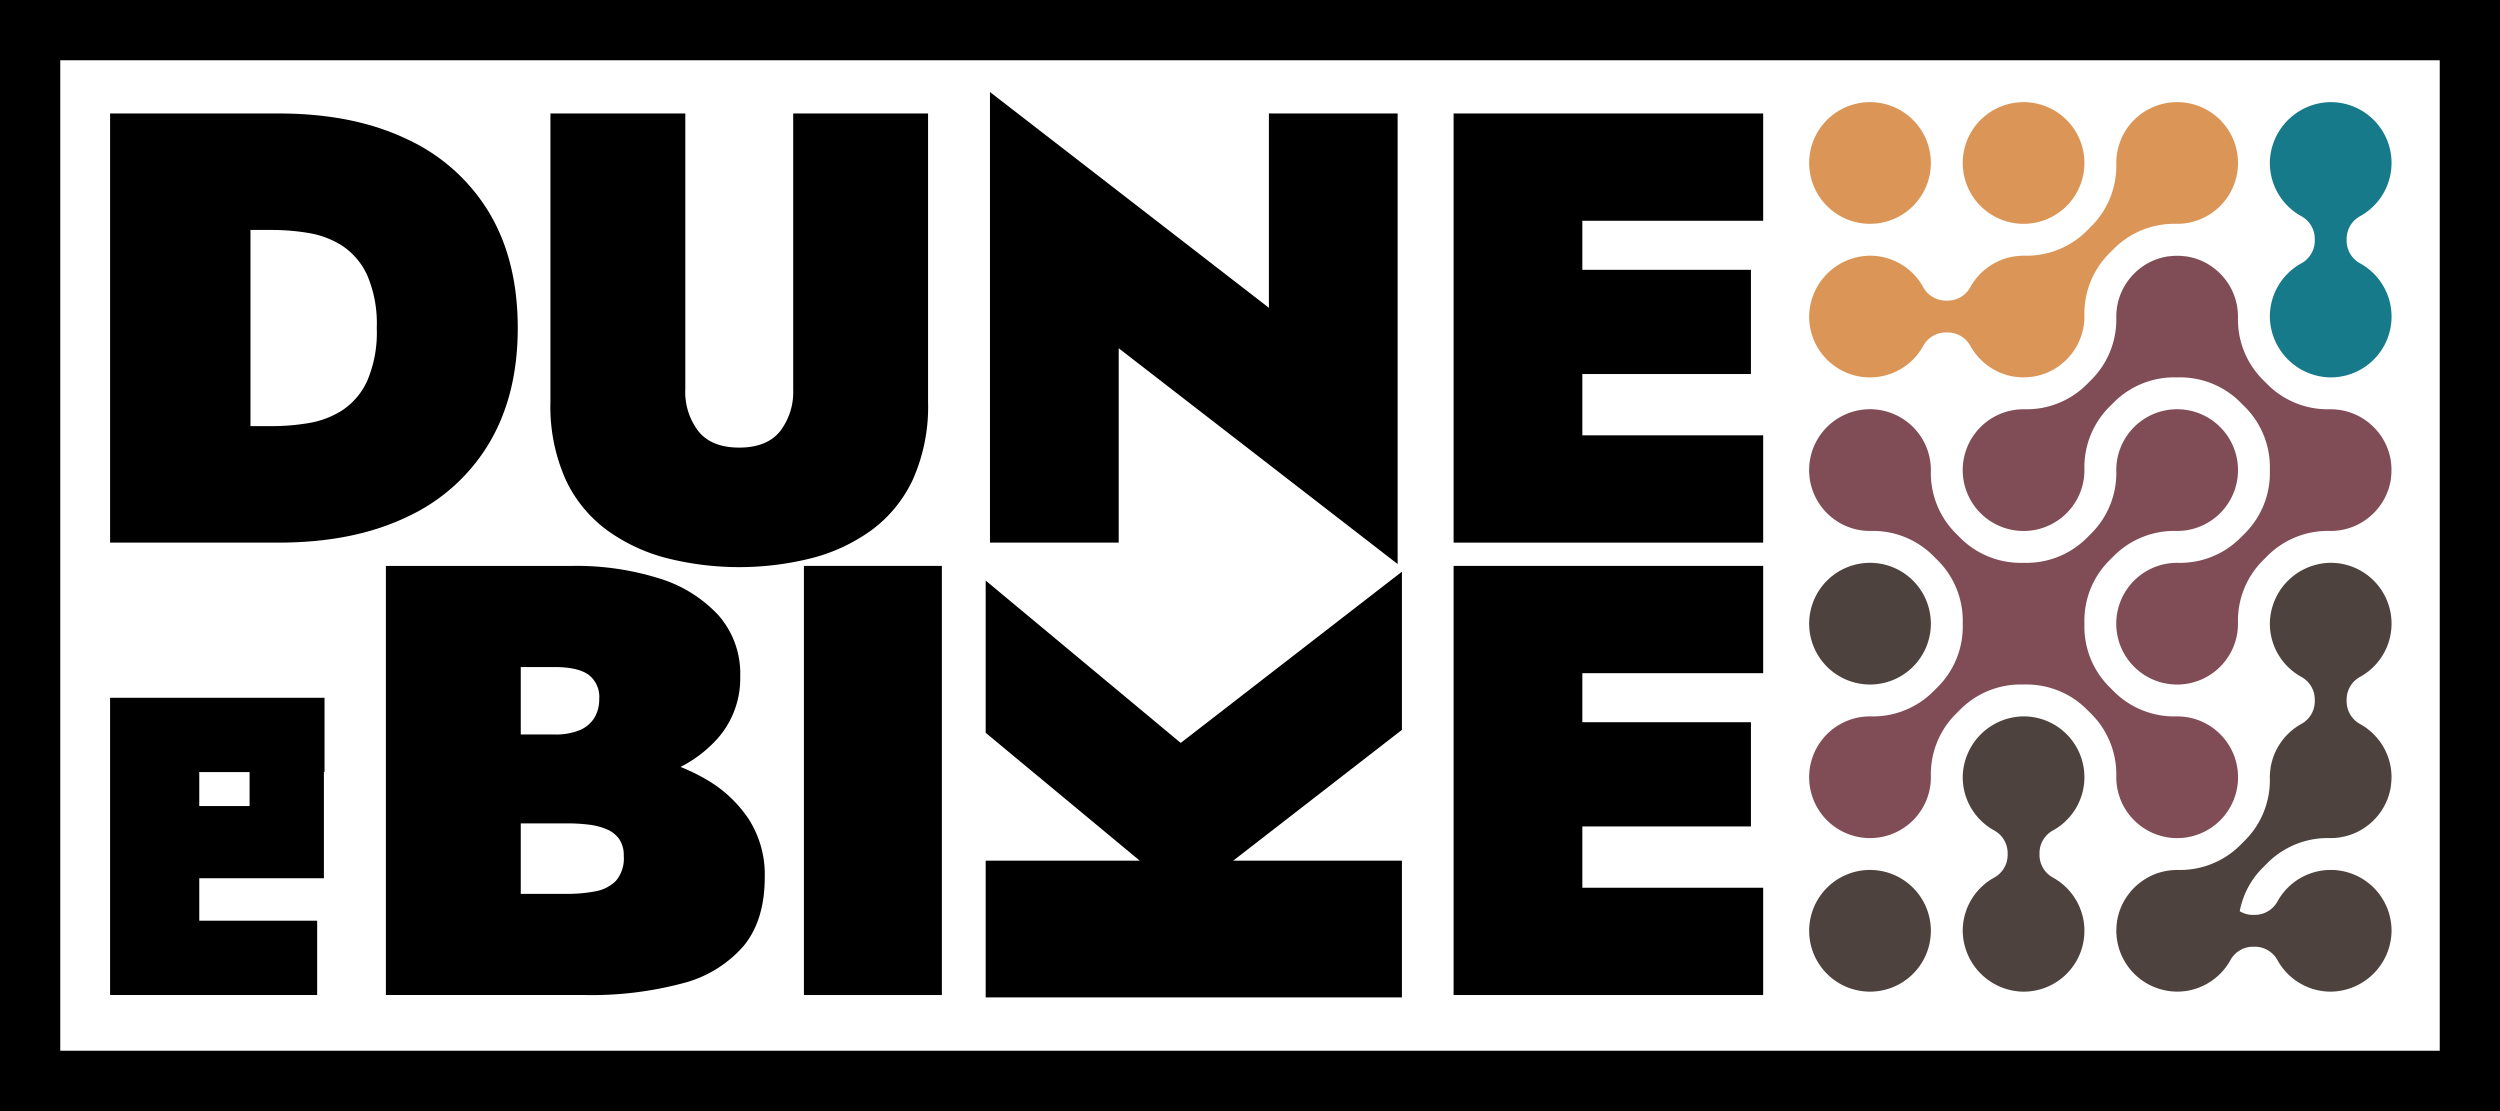
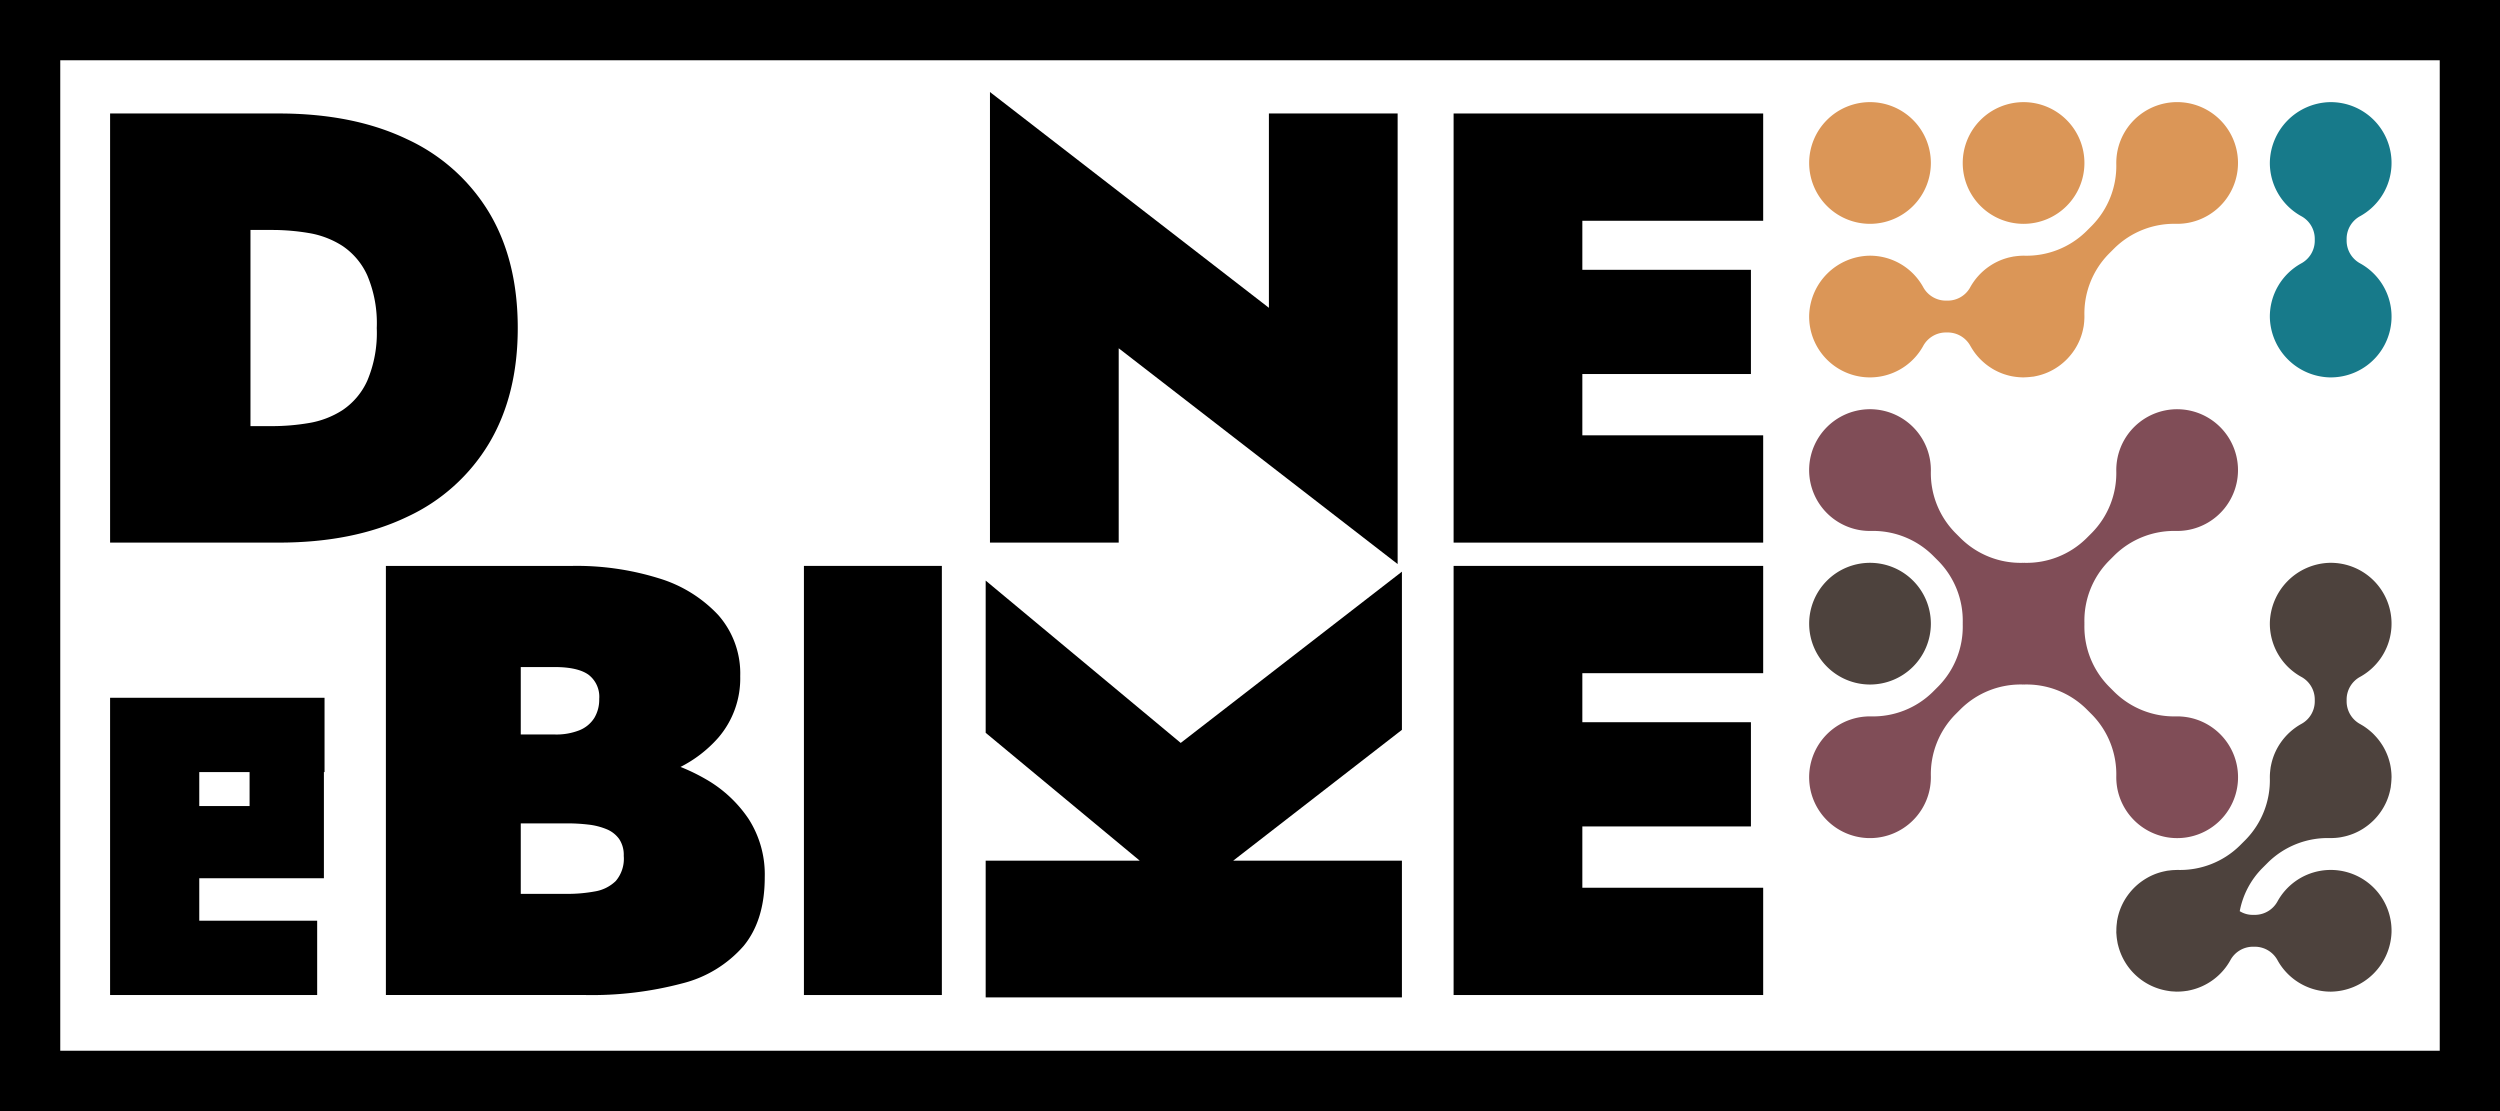
<svg xmlns="http://www.w3.org/2000/svg" width="405.354" height="180.134" viewBox="0 0 405.354 180.134">
  <defs>
    <style>.cls-1{fill:#4d423d;}.cls-2{fill:#db9657;}.cls-3{fill:#804d57;}.cls-4{fill:#177a8a;}</style>
  </defs>
  <g id="Livello_2" data-name="Livello 2">
    <g id="logo-dune">
      <g id="logo-dune-color">
        <path d="M40.612,37.286h3.578a35.67,35.67,0,0,1,5.865.497,14.465,14.465,0,0,1,5.467,2.087,11.377,11.377,0,0,1,4.026,4.771,19.847,19.847,0,0,1,1.54,8.549,19.838,19.838,0,0,1-1.54,8.548,11.358,11.358,0,0,1-4.026,4.771,14.417,14.417,0,0,1-5.467,2.087,35.464,35.464,0,0,1-5.865.497h-3.578Zm0,50.693h4.572q12.126,0,20.824-4.175a30.253,30.253,0,0,0,13.32-11.977q4.622-7.803,4.622-18.637,0-10.934-4.622-18.687a30.353,30.353,0,0,0-13.32-11.928q-8.698-4.175-20.824-4.175H17.851V87.98h22.762Z" />
-         <path d="M98.393,85.942a28.63,28.63,0,0,0,9.79,4.572,48.053,48.053,0,0,0,23.359,0,28.644,28.644,0,0,0,9.791-4.572,21.435,21.435,0,0,0,6.709-8.25,29.145,29.145,0,0,0,2.436-12.574V18.401H128.61V63.13a10.467,10.467,0,0,1-2.137,6.809q-2.139,2.634-6.61,2.634-4.473,0-6.61-2.634a10.456,10.456,0,0,1-2.137-6.809V18.401H89.248v46.717a29.115,29.115,0,0,0,2.436,12.574,21.408,21.408,0,0,0,6.709,8.25" />
        <polygon points="181.389 56.47 226.615 91.458 226.615 18.401 205.742 18.401 205.742 49.91 160.515 14.922 160.515 87.979 181.389 87.979 181.389 56.47" />
        <polygon points="285.885 35.796 285.885 18.401 256.563 18.401 250.798 18.401 235.689 18.401 235.689 87.98 250.798 87.98 256.563 87.98 285.885 87.98 285.885 70.585 256.563 70.585 256.563 60.645 283.897 60.645 283.897 43.748 256.563 43.748 256.563 35.796 285.885 35.796" />
        <path d="M99.843,142.846a6.302,6.302,0,0,1-3.379,1.69,24.414,24.414,0,0,1-4.573.398h-7.454V133.503h7.454a29.512,29.512,0,0,1,3.529.199,10.933,10.933,0,0,1,2.932.745,4.689,4.689,0,0,1,2.038,1.59,4.604,4.604,0,0,1,.745,2.734,5.567,5.567,0,0,1-1.292,4.075m-15.406-34.69h5.466q3.777,0,5.517,1.243a4.495,4.495,0,0,1,1.739,3.926,5.76,5.76,0,0,1-.795,3.081,5.094,5.094,0,0,1-2.385,1.988,10.225,10.225,0,0,1-4.076.696h-5.466Zm30.018,18.19a31.468,31.468,0,0,0-4.115-1.997,20.467,20.467,0,0,0,6.103-4.712,14.722,14.722,0,0,0,3.578-9.99,14.309,14.309,0,0,0-3.578-9.94,21.783,21.783,0,0,0-9.691-5.963,44.774,44.774,0,0,0-13.867-1.988H62.569v69.578h32.304a57.147,57.147,0,0,0,15.755-1.888,19.439,19.439,0,0,0,9.94-6.064q3.429-4.173,3.429-11.132a16.658,16.658,0,0,0-2.634-9.493,20.748,20.748,0,0,0-6.908-6.411" />
        <rect x="130.349" y="91.756" width="22.365" height="69.579" />
        <polygon points="159.819 94.137 159.819 118.819 184.799 139.55 159.819 139.55 159.819 161.725 227.31 161.725 227.31 139.55 199.952 139.55 227.31 118.338 227.31 92.692 191.443 120.459 159.819 94.137" />
        <polygon points="250.798 91.756 235.689 91.756 235.689 161.335 250.798 161.335 256.563 161.335 285.885 161.335 285.885 143.94 256.563 143.94 256.563 134 283.897 134 283.897 117.102 256.563 117.102 256.563 109.151 285.885 109.151 285.885 91.756 256.563 91.756 250.798 91.756" />
        <path d="M40.468,130.695h-8.159v-5.508h8.159Zm-12.152-17.557H17.85v48.196h33.576V149.285H32.309V142.4h20.208v-17.213h.104V113.138H28.316Z" />
        <path class="cls-1" d="M303.207,110.989a9.866,9.866,0,1,0-9.866-9.866,9.866,9.866,0,0,0,9.866,9.866" />
-         <path class="cls-1" d="M303.207,141.055a9.866,9.866,0,1,0,9.866,9.866,9.866,9.866,0,0,0-9.866-9.866" />
        <path class="cls-2" d="M303.207,36.292a9.866,9.866,0,1,0-9.866-9.866,9.866,9.866,0,0,0,9.866,9.866" />
        <path class="cls-2" d="M328.106,36.293a9.866,9.866,0,1,0-9.866-9.866,9.866,9.866,0,0,0,9.866,9.866" />
-         <path class="cls-3" d="M362.815,50.346c-.022-.218-.042-.436-.078-.656-.016-.091-.039-.18-.056-.271-.013-.064-.026-.128-.04-.192a9.598,9.598,0,0,0-.68-2.028c-.021-.047-.043-.093-.065-.139a9.917,9.917,0,0,0-1.111-1.786c-.037-.049-.075-.096-.114-.144a10.058,10.058,0,0,0-1.495-1.493c-.029-.023-.057-.046-.086-.068a9.73,9.73,0,0,0-4.031-1.892c-.033-.006-.065-.013-.098-.019-.112-.022-.222-.05-.335-.068-.139-.022-.274-.025-.412-.041-.2-.025-.399-.047-.602-.059s-.405-.015-.607-.015-.402.002-.606.015-.404.034-.604.059c-.137.016-.272.018-.41.04-.113.018-.222.046-.334.068-.034.007-.067.013-.101.02a9.711,9.711,0,0,0-4.024,1.887c-.033.025-.065.051-.098.077a10.055,10.055,0,0,0-1.481,1.478c-.044.055-.087.108-.13.163a9.935,9.935,0,0,0-1.096,1.763c-.027.056-.053.111-.079.167a9.69,9.69,0,0,0-.67,1.997c-.016.075-.032.151-.047.227-.016.085-.037.167-.052.252-.033.206-.052.409-.073.613-.008.081-.022.16-.029.242-.024.307-.035.611-.031.912a13.821,13.821,0,0,1-3.938,10.02l-.947.947a13.814,13.814,0,0,1-10.022,3.937,10.117,10.117,0,0,0-1.763.134,9.869,9.869,0,1,0,11.368,11.368,10.139,10.139,0,0,0,.134-1.765,13.82,13.82,0,0,1,3.937-10.021l.946-.945a13.816,13.816,0,0,1,10.022-3.938c.045,0,.091-.004.136-.004.039,0,.079.004.118.003a13.823,13.823,0,0,1,10.023,3.938l.946.947a13.816,13.816,0,0,1,3.938,10.02c-.001.037.003.074.003.111,0,.048-.005.098-.004.146a13.817,13.817,0,0,1-3.938,10.022l-.945.945a13.822,13.822,0,0,1-10.022,3.938,10.02,10.02,0,0,0-1.763.134,9.869,9.869,0,1,0,11.366,11.37,10.072,10.072,0,0,0,.134-1.767,13.813,13.813,0,0,1,3.938-10.02l.946-.947a13.823,13.823,0,0,1,10.023-3.938c.305.004.613-.008.924-.033.063-.005.124-.016.187-.023.216-.021.433-.041.651-.077.094-.016.185-.039.278-.058.063-.012.125-.025.187-.038a9.703,9.703,0,0,0,2.033-.682c.045-.021.089-.042.134-.064a9.902,9.902,0,0,0,1.79-1.113c.047-.037.094-.074.14-.111a10.008,10.008,0,0,0,1.496-1.5c.022-.027.044-.055.066-.082a9.719,9.719,0,0,0,1.891-4.035c.006-.032.013-.064.019-.096.022-.11.049-.218.067-.329.022-.141.025-.277.041-.416.025-.2.047-.399.06-.601.012-.205.014-.406.014-.608s-.002-.402-.014-.606-.035-.403-.06-.602c-.016-.139-.019-.275-.041-.415-.018-.111-.045-.219-.067-.329-.007-.033-.013-.065-.02-.098a9.709,9.709,0,0,0-1.892-4.035c-.021-.027-.042-.053-.063-.08a10.014,10.014,0,0,0-1.501-1.503c-.044-.036-.088-.071-.133-.106a9.915,9.915,0,0,0-1.8-1.119c-.04-.02-.081-.039-.123-.058a9.636,9.636,0,0,0-2.044-.686c-.059-.013-.116-.024-.175-.036-.095-.018-.187-.043-.283-.059-.226-.037-.45-.058-.674-.08-.054-.005-.106-.015-.16-.019-.312-.025-.622-.038-.929-.034a13.821,13.821,0,0,1-10.022-3.938l-.945-.945a13.817,13.817,0,0,1-3.938-10.022c.004-.304-.008-.611-.033-.922-.005-.063-.016-.124-.022-.186" />
        <path class="cls-3" d="M351.382,135.758A9.869,9.869,0,0,0,354.64,116.29a10.117,10.117,0,0,0-1.763-.134,13.817,13.817,0,0,1-10.022-3.937l-.946-.947a13.812,13.812,0,0,1-3.938-10.02c0-.043-.004-.087-.004-.129s.004-.086.004-.129a13.812,13.812,0,0,1,3.938-10.02l.946-.947a13.822,13.822,0,0,1,10.022-3.938,10.028,10.028,0,0,0,1.763-.133,9.869,9.869,0,1,0-11.368-11.368,10.136,10.136,0,0,0-.134,1.764,13.816,13.816,0,0,1-3.937,10.022l-.945.945a13.823,13.823,0,0,1-10.023,3.938c-.042-.001-.085.004-.127.004s-.085-.005-.127-.004a13.823,13.823,0,0,1-10.023-3.938l-.945-.945a13.816,13.816,0,0,1-3.937-10.022,10.136,10.136,0,0,0-.134-1.764,9.87,9.87,0,1,0-11.368,11.368,10.028,10.028,0,0,0,1.763.133,13.822,13.822,0,0,1,10.022,3.938l.947.947a13.816,13.816,0,0,1,3.937,10.02c0,.043.004.086.004.129s-.004.086-.004.129a13.816,13.816,0,0,1-3.937,10.02l-.947.947a13.817,13.817,0,0,1-10.022,3.937,10.117,10.117,0,0,0-1.763.134,9.869,9.869,0,1,0,11.368,11.368,10.14,10.14,0,0,0,.134-1.765,13.816,13.816,0,0,1,3.937-10.021l.945-.945a13.819,13.819,0,0,1,10.023-3.938c.042,0,.085-.004.127-.004s.085.004.127.004a13.819,13.819,0,0,1,10.023,3.938l.945.945a13.816,13.816,0,0,1,3.937,10.021,10.14,10.14,0,0,0,.134,1.765,9.893,9.893,0,0,0,8.111,8.1" />
        <path class="cls-2" d="M311.809,46.517a9.856,9.856,0,0,0-8.682-5.058,9.979,9.979,0,0,0-9.783,9.573,9.858,9.858,0,0,0,18.463,5.104,4.195,4.195,0,0,1,3.632-2.228h.435a4.194,4.194,0,0,1,3.632,2.228c.017.03.037.06.055.09.112.195.23.385.355.572.104.155.21.308.322.457.101.133.205.262.311.39q.208.249.432.484.171.178.353.349c.147.14.3.276.456.407.116.097.232.192.352.283q.291.222.599.423c.086.056.171.113.258.167.254.155.517.296.784.427.082.04.163.079.246.117.284.13.575.248.873.351.064.022.129.041.194.062a9.681,9.681,0,0,0,.987.267c.017.004.034.006.051.009a9.719,9.719,0,0,0,1.029.15c.053.005.106.012.16.016.259.021.519.034.782.034.07,0,.137-.009.206-.011.146-.003.293-.013.44-.022.233-.016.464-.037.693-.069.094-.012.186-.012.281-.027.117-.019.23-.047.345-.07.033-.007.066-.013.098-.02a9.67,9.67,0,0,0,3.51-1.511c.013-.008.026-.017.039-.026a9.982,9.982,0,0,0,1.437-1.215c.025-.025.047-.052.072-.077q.27-.284.518-.588c.045-.055.09-.111.134-.167q.227-.289.432-.597c.031-.046.063-.092.094-.139a9.879,9.879,0,0,0,.849-1.635c.018-.044.033-.089.051-.134q.141-.364.254-.742c.018-.061.036-.122.053-.183q.105-.381.179-.772c.01-.051.023-.101.032-.153.004-.023.011-.046.015-.07.045-.277.076-.552.099-.826.005-.06.007-.12.011-.181.016-.255.027-.509.024-.76a13.816,13.816,0,0,1,3.937-10.02l.947-.947a13.821,13.821,0,0,1,10.022-3.938,10.028,10.028,0,0,0,1.763-.133,9.869,9.869,0,1,0-11.368-11.368,10.136,10.136,0,0,0-.134,1.764,13.82,13.82,0,0,1-3.937,10.022l-.945.945a13.823,13.823,0,0,1-10.023,3.938l-.027.001-.018-.001c-.259-.002-.514.008-.768.026-.076.005-.153.015-.229.022q-.283.025-.563.067c-.053.008-.105.01-.158.019-.063.01-.125.027-.188.039-.1.019-.199.039-.297.061-.149.032-.297.066-.443.105-.055.015-.109.032-.164.048a9.816,9.816,0,0,0-2.823,1.331.275.275,0,0,1-.028.019,9.987,9.987,0,0,0-3.131,3.49,4.162,4.162,0,0,1-3.521,2.056h-.436a4.19,4.19,0,0,1-3.63-2.225" />
        <path class="cls-1" d="M382.714,109.722a9.858,9.858,0,0,0-5.101-18.462,9.981,9.981,0,0,0-9.576,9.78,9.856,9.856,0,0,0,5.058,8.684,4.188,4.188,0,0,1,2.225,3.629v.436a4.164,4.164,0,0,1-2.072,3.532,9.97,9.97,0,0,0-3.473,3.121l-.018.026a9.806,9.806,0,0,0-1.342,2.857c-.011.039-.024.078-.034.118-.043.158-.08.317-.115.477-.018.086-.036.171-.053.257-.013.07-.031.138-.043.209-.009.058-.012.115-.02.173-.026.17-.045.341-.062.514-.009.092-.02.183-.026.274-.017.249-.027.5-.025.754l.001.01-.001.039a13.823,13.823,0,0,1-3.938,10.022l-.945.945a13.822,13.822,0,0,1-10.022,3.938c-.021-.001-.041.002-.061.002-.023-.001-.044-.003-.067-.003-.072,0-.142.01-.214.011-.229.005-.459.015-.692.036-.115.011-.229.027-.343.041-.129.016-.257.025-.386.046-.094.016-.185.039-.277.057-.069.014-.137.028-.204.043-.276.06-.548.13-.815.213-.022.007-.045.013-.066.02a9.686,9.686,0,0,0-1.724.741c-.046.025-.091.052-.137.078q-.332.189-.646.401c-.051.035-.102.069-.153.104-.237.167-.468.342-.689.528a.148.148,0,0,0-.02.016q-.361.306-.692.645c-.013.013-.024.027-.037.04q-.301.312-.575.65c-.024.031-.048.061-.073.092q-.28.354-.529.732l-.001.001a9.716,9.716,0,0,0-1.211,2.648l-.004.015a9.6,9.6,0,0,0-.22.945l-.005.024c-.006.039-.017.077-.023.115-.017.108-.018.213-.032.321-.033.252-.061.505-.075.763-.008.144-.009.287-.01.43-.002.134-.013.266-.009.401.003.107.019.212.025.318.009.141.019.281.034.421.022.208.054.413.089.617.029.172.056.345.094.514.017.075.041.148.06.222a9.874,9.874,0,0,0,7.98,7.341c.208.034.416.07.628.091.129.012.261.016.392.023.159.009.317.027.478.028.115.001.23-.006.345-.009.063-.001.126-.002.19-.005a9.939,9.939,0,0,0,1.028-.101c.046-.007.092-.006.138-.014.09-.014.177-.037.266-.054.048-.009.096-.019.144-.029a9.887,9.887,0,0,0,6.637-4.946,4.174,4.174,0,0,1,3.565-2.125h.436a4.193,4.193,0,0,1,3.63,2.225,9.854,9.854,0,0,0,8.681,5.058,9.979,9.979,0,0,0,9.783-9.573,9.858,9.858,0,0,0-18.463-5.103,4.195,4.195,0,0,1-3.632,2.228h-.435a3.947,3.947,0,0,1-2.081-.598,13.462,13.462,0,0,1,3.653-6.969l.946-.946a13.823,13.823,0,0,1,10.023-3.938c.269.003.541-.007.815-.025.019-.002.038-.001.057-.002.294-.022.591-.057.89-.107.026-.004.052-.011.078-.016.043-.007.084-.018.126-.026.271-.05.538-.113.801-.185.055-.016.109-.032.164-.049q.389-.114.763-.26c.039-.016.079-.03.118-.045a9.8,9.8,0,0,0,1.643-.853c.045-.029.088-.06.132-.089.207-.139.409-.284.605-.438.054-.042.109-.085.162-.129.204-.166.402-.341.593-.523.024-.023.05-.045.074-.069a9.931,9.931,0,0,0,1.214-1.436l.03-.044a9.663,9.663,0,0,0,1.508-3.501c.008-.037.015-.073.022-.11.022-.112.05-.222.068-.335.015-.093.015-.184.027-.277q.048-.35.07-.705c.009-.144.02-.287.022-.429.002-.071.011-.141.011-.213,0-.264-.013-.525-.033-.783-.004-.049-.011-.097-.015-.145a9.795,9.795,0,0,0-.153-1.05c-.002-.012-.003-.024-.006-.035a9.594,9.594,0,0,0-.271-1.005c-.019-.058-.036-.117-.056-.175-.105-.305-.226-.602-.359-.893-.034-.074-.069-.147-.104-.22-.136-.277-.282-.547-.441-.809-.047-.077-.097-.151-.146-.226-.146-.225-.299-.443-.462-.655-.073-.095-.148-.187-.225-.279q-.222-.267-.462-.518c-.085-.089-.167-.179-.255-.265-.185-.179-.379-.35-.577-.514-.114-.096-.23-.188-.348-.278-.194-.147-.392-.288-.597-.421-.138-.089-.279-.172-.421-.254-.042-.025-.082-.052-.124-.076a4.193,4.193,0,0,1-2.228-3.631v-.435a4.194,4.194,0,0,1,2.228-3.632" />
-         <path class="cls-1" d="M332.916,134.622a9.858,9.858,0,0,0-5.101-18.462,9.98,9.98,0,0,0-9.576,9.78,9.856,9.856,0,0,0,5.058,8.684,4.188,4.188,0,0,1,2.225,3.629v.436a4.191,4.191,0,0,1-2.225,3.63,9.858,9.858,0,0,0-5.058,8.681,9.981,9.981,0,0,0,9.573,9.784,9.859,9.859,0,0,0,5.104-18.464,4.192,4.192,0,0,1-2.228-3.631v-.435a4.194,4.194,0,0,1,2.228-3.632" />
        <path class="cls-4" d="M382.714,42.725a4.194,4.194,0,0,1-2.228-3.632V38.658a4.192,4.192,0,0,1,2.228-3.631,9.858,9.858,0,0,0-5.101-18.462,9.979,9.979,0,0,0-9.576,9.78,9.854,9.854,0,0,0,5.058,8.683,4.191,4.191,0,0,1,2.225,3.63v.436a4.191,4.191,0,0,1-2.225,3.63,9.855,9.855,0,0,0-5.058,8.681,9.98,9.98,0,0,0,9.573,9.783,9.858,9.858,0,0,0,5.104-18.463" />
        <path d="M9.77,170.364H395.583V9.771H9.77Zm395.584,9.77H0V0H405.354Z" />
      </g>
    </g>
  </g>
</svg>